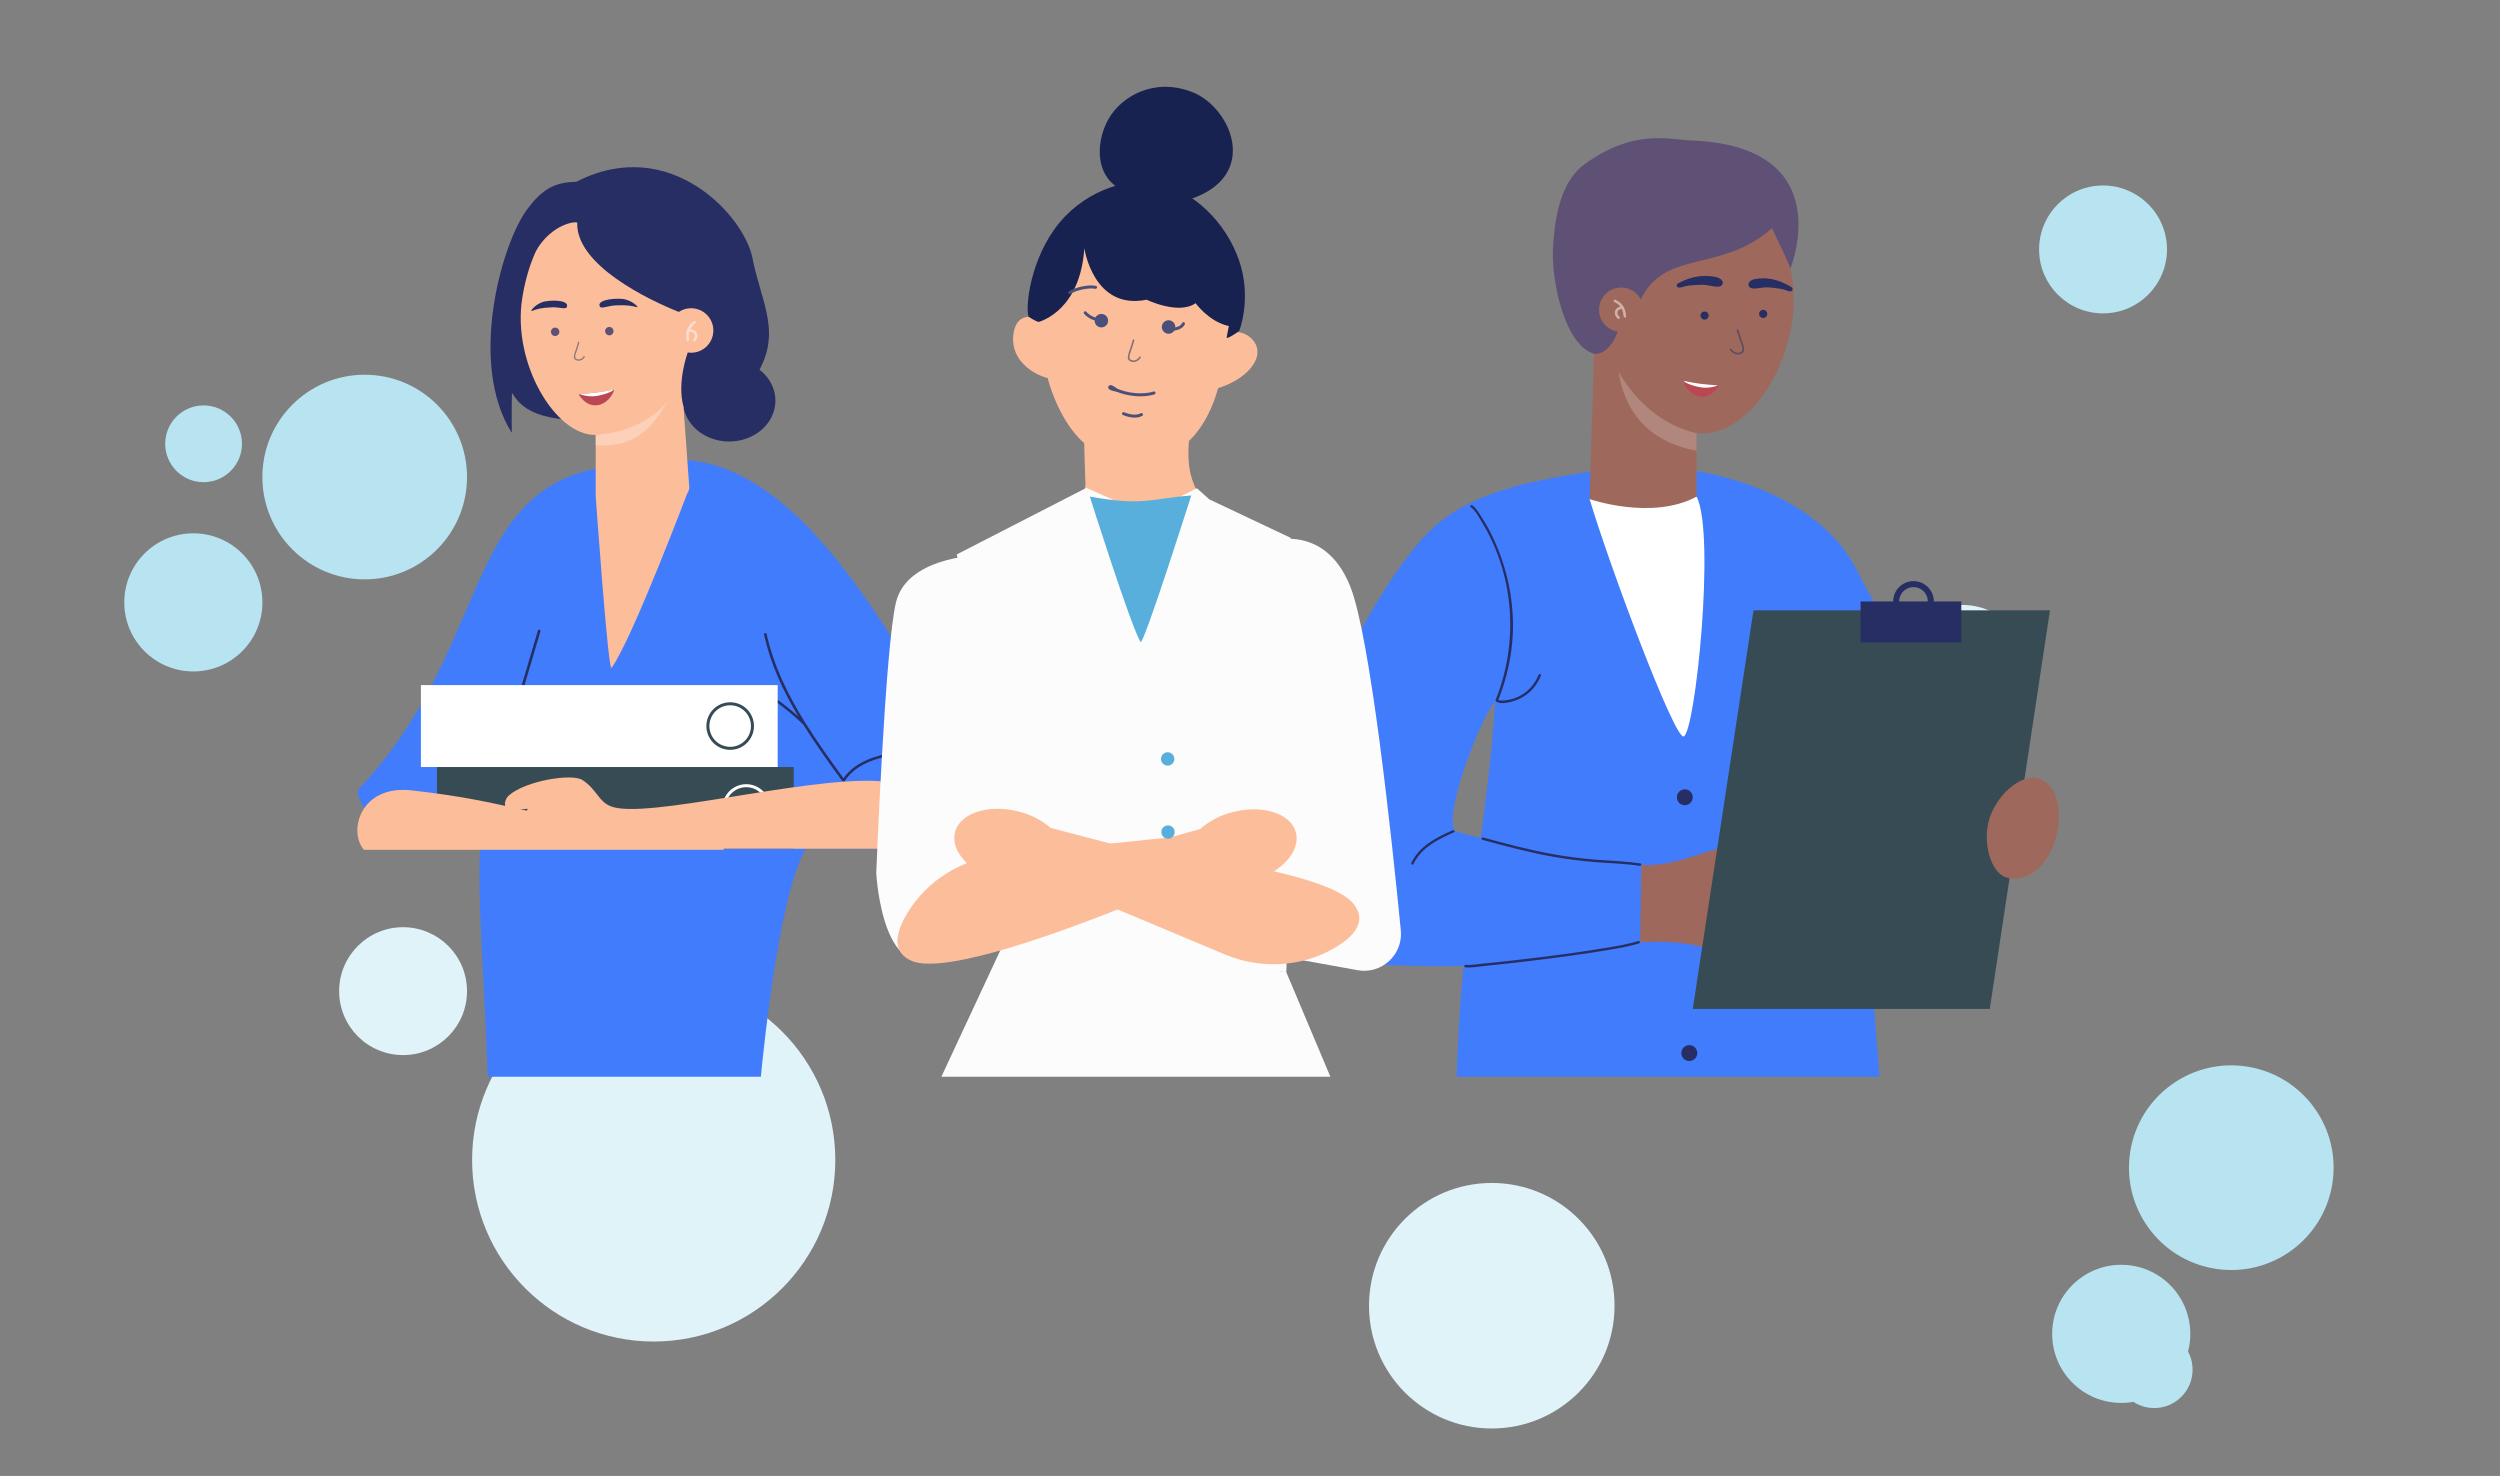
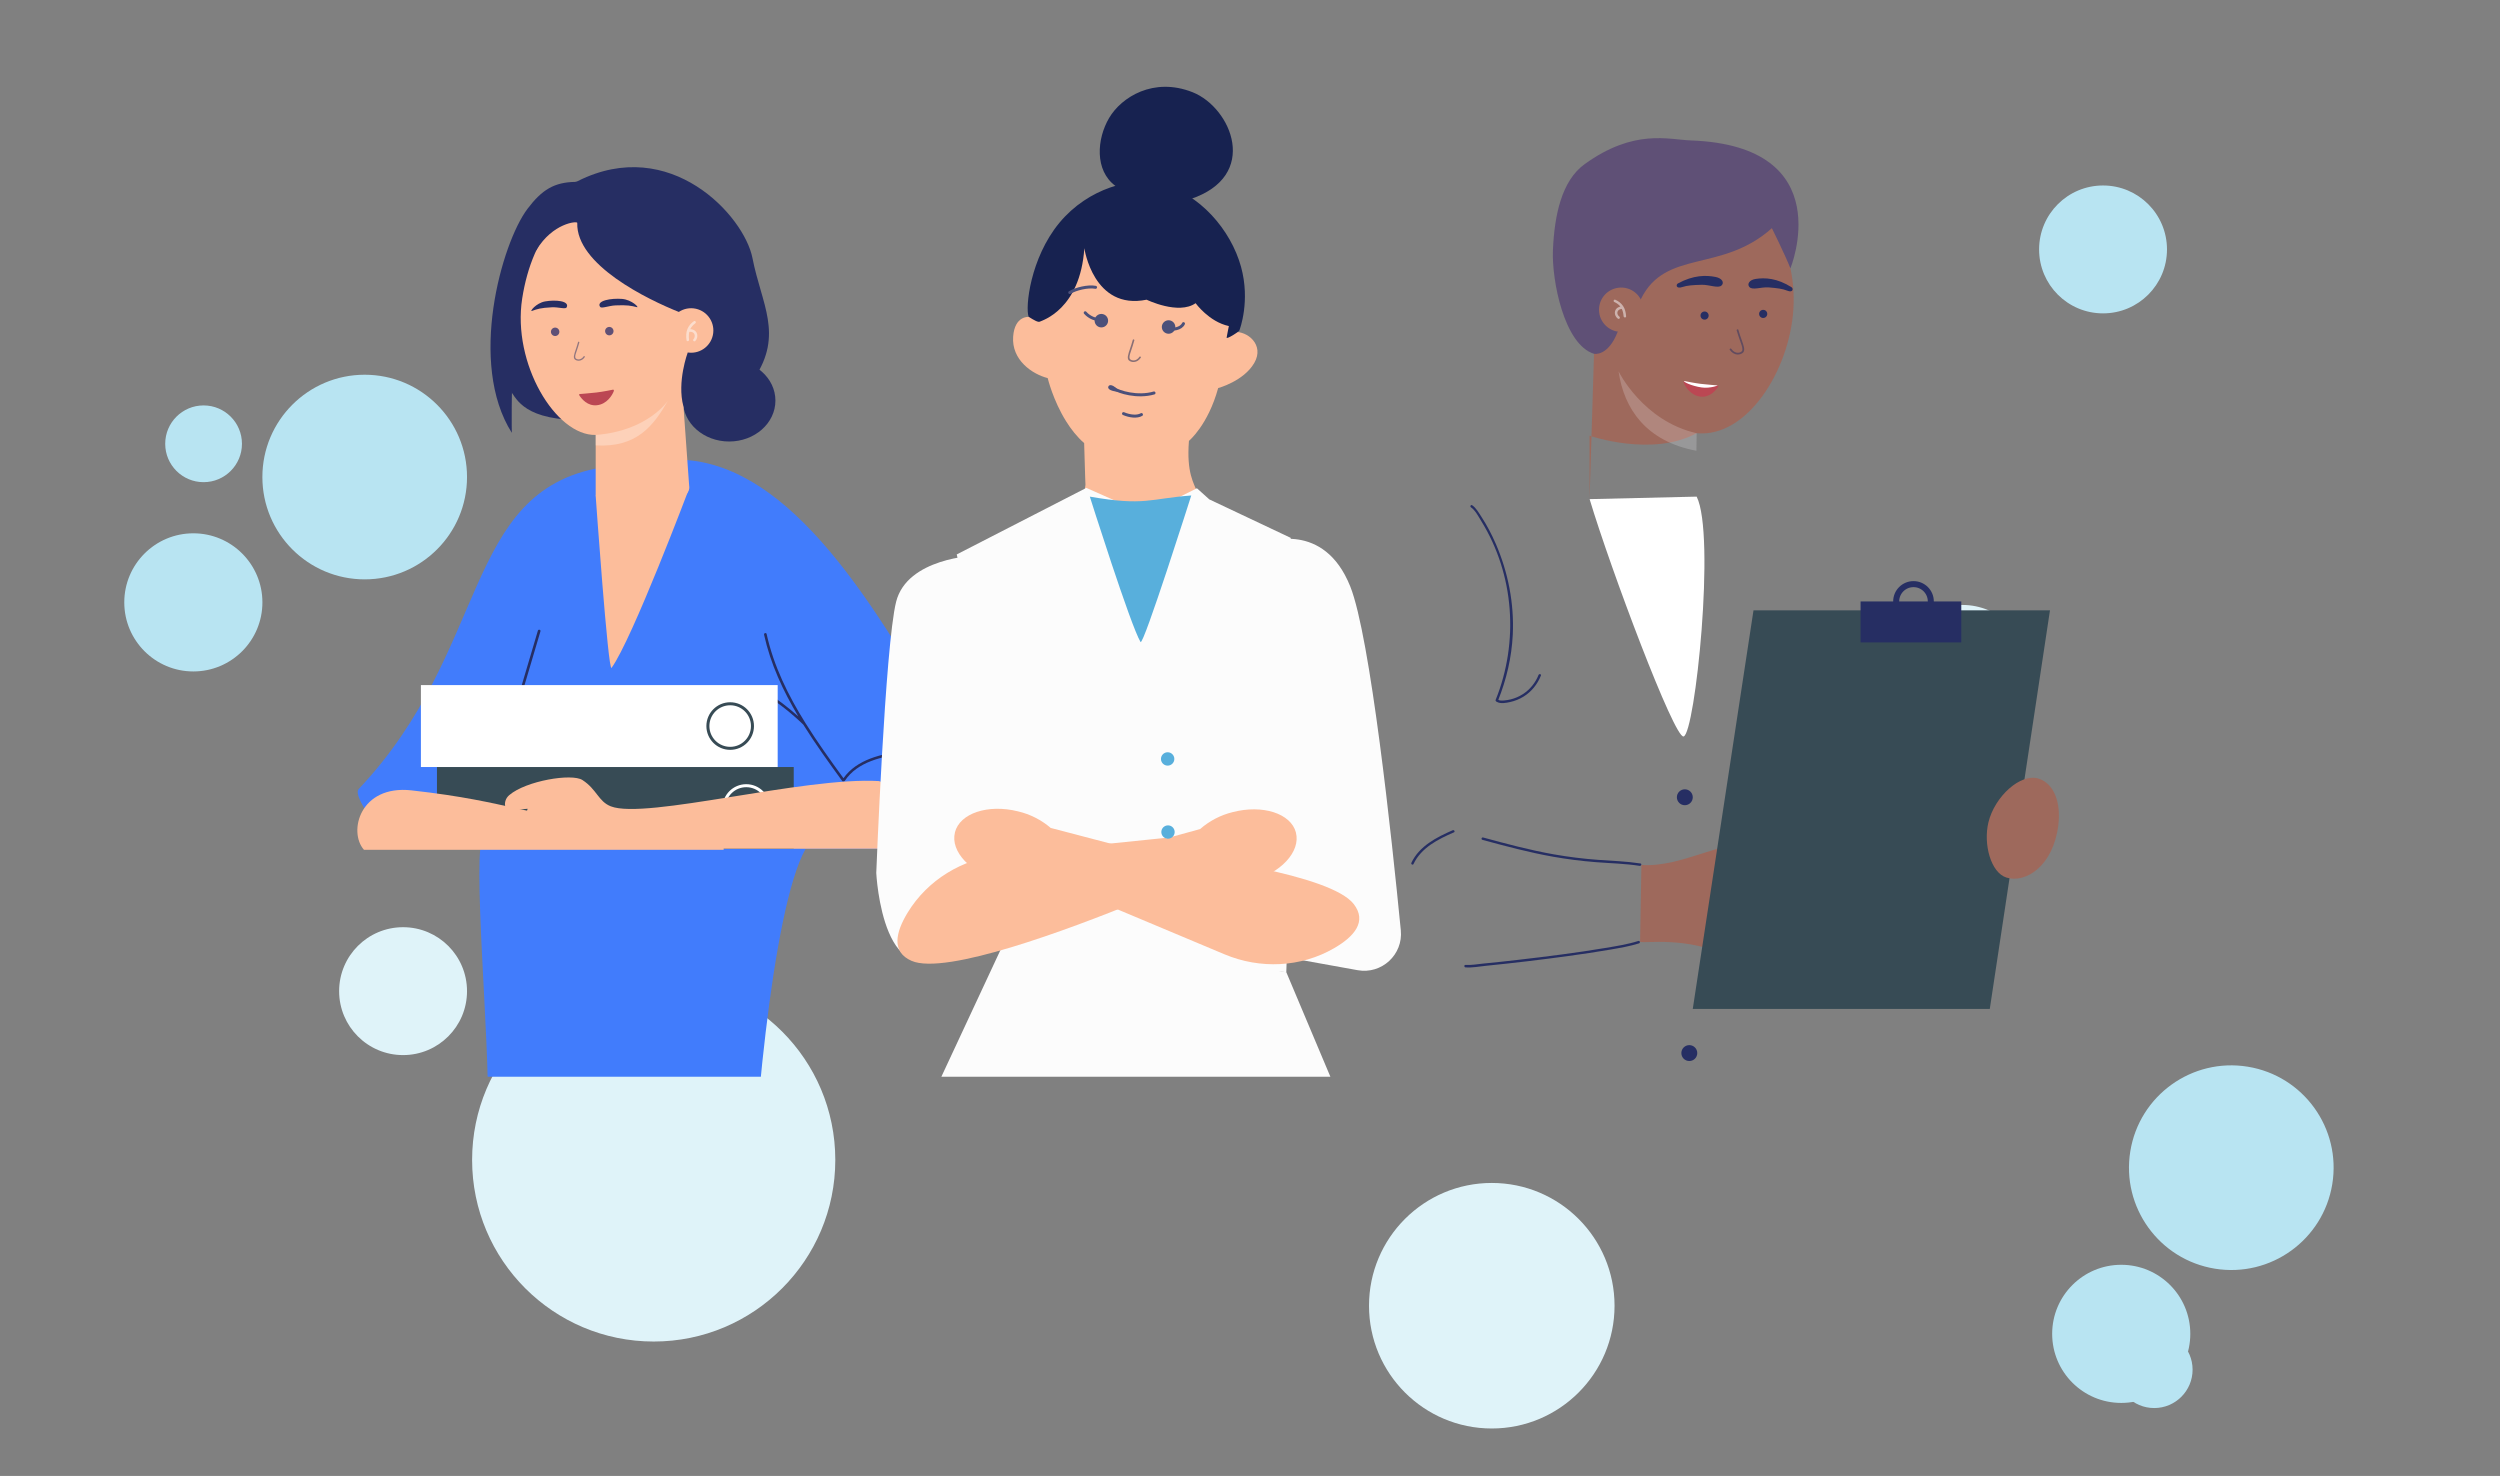
<svg xmlns="http://www.w3.org/2000/svg" viewBox="0 0 830 490">
  <rect x="0" y="0" width="830" height="490" fill="#808080" stroke="none" />
  <defs>
    <style>.cls-1,.cls-2,.cls-3,.cls-4,.cls-5,.cls-6,.cls-7,.cls-8,.cls-9,.cls-10,.cls-11,.cls-12,.cls-13,.cls-14,.cls-15,.cls-16,.cls-17,.cls-18,.cls-19,.cls-20,.cls-21,.cls-22,.cls-23{stroke-width:0px;}.cls-1,.cls-3{fill:#fcfdfe;}.cls-1,.cls-3,.cls-4,.cls-11,.cls-13,.cls-21{mix-blend-mode:multiply;}.cls-1,.cls-11,.cls-13,.cls-21{opacity:.5;}.cls-2{fill:#5f5076;}.cls-3{opacity:.2;}.cls-4{opacity:.3;}.cls-4,.cls-17,.cls-21{fill:#fdfeff;}.cls-24{clip-path:url(#clippath);}.cls-5,.cls-11{fill:#172250;}.cls-6,.cls-25,.cls-26,.cls-27,.cls-28{fill:none;}.cls-7{fill:#b8e4f2;}.cls-8{fill:#dff3f9;}.cls-25{stroke:#fff;}.cls-25,.cls-26,.cls-27{stroke-miterlimit:10;}.cls-9{fill:#58afdc;}.cls-29{clip-path:url(#clippath-1);}.cls-30{clip-path:url(#clippath-3);}.cls-31{clip-path:url(#clippath-2);}.cls-10{fill:#bb4753;}.cls-12{fill:#9e695c;}.cls-13,.cls-19{fill:#262e63;}.cls-14{fill:#374b55;}.cls-15{fill:#417cfc;}.cls-26{stroke:#374b55;}.cls-16{fill:#fcbd9b;}.cls-27{stroke:#262e63;stroke-width:2px;}.cls-18{fill:#f9fcff;}.cls-32{isolation:isolate;}.cls-20{fill:#4b507a;}.cls-22{fill:#fff;}.cls-28{stroke:#4b507a;stroke-linecap:round;stroke-linejoin:round;}.cls-23{fill:#fcfcfc;}</style>
    <clipPath id="clippath">
      <rect class="cls-6" width="830" height="490" />
    </clipPath>
    <clipPath id="clippath-1">
      <rect class="cls-6" x="27.5" y="-21.92" width="725.18" height="379.39" />
    </clipPath>
    <clipPath id="clippath-2">
      <path class="cls-6" d="M198.16,134.54c-3.12.33-5.04-2.11-5.8-3.24-.13-.2-.12-.45.09-.48,0,0,3.38-.26,5.54-.51,2.26-.26,5.56-.95,5.56-.95.21-.02.34.21.2.58-.49,1.27-2.26,4.25-5.59,4.6Z" />
    </clipPath>
    <clipPath id="clippath-3">
      <path class="cls-6" d="M564.61,131.68c3.12.33,5.04-2.11,5.8-3.24.13-.2.12-.45-.09-.48,0,0-3.38-.26-5.54-.51-2.26-.26-5.56-.95-5.56-.95-.21-.02-.34.21-.2.58.49,1.27,2.26,4.25,5.59,4.6Z" />
    </clipPath>
  </defs>
  <g class="cls-32">
    <g id="_レイヤー_2">
      <g id="Vision">
        <g class="cls-24">
          <g id="Layer_1">
            <circle class="cls-7" cx="121.08" cy="158.38" r="33.97" />
            <circle class="cls-7" cx="64.19" cy="199.99" r="22.93" />
            <circle class="cls-7" cx="67.59" cy="147.34" r="12.74" />
            <circle class="cls-7" cx="740.76" cy="387.65" r="33.97" transform="translate(239.46 1056.75) rotate(-80.78)" />
            <circle class="cls-8" cx="217.03" cy="385.1" r="60.29" />
            <circle class="cls-8" cx="495.27" cy="433.5" r="40.76" />
            <circle class="cls-8" cx="651.51" cy="222.92" r="22.08" />
            <circle class="cls-8" cx="133.82" cy="329.06" r="21.23" />
            <circle class="cls-7" cx="698.21" cy="82.81" r="21.23" />
            <circle class="cls-7" cx="704.25" cy="442.84" r="22.93" />
            <circle class="cls-7" cx="715.2" cy="454.73" r="12.74" />
          </g>
          <g class="cls-29">
            <rect class="cls-18" x="-1962.58" y="-44.96" width="1978.31" height="897.53" />
            <rect class="cls-17" x="-62.42" y="74.66" width="78.15" height="711.06" />
            <path class="cls-15" d="M161.2,373.44s24.46,19.92,35.58,21.76c41.79,6.91,52.55,15.53,52.55,15.53.09-29.15,6.84-109.02,18.12-128.88l-108-.07c-1.71,18.01,4.66,83.96,1.76,91.67Z" />
            <path class="cls-15" d="M230.53,153c35.01,4.97,62.33,50.73,89.8,100.25,2.51,4.52,11.9,28.53-10.55,28.53h-137.01c-5.93-25.51-1-33.75-1.71-45,0,0-12.98,32.72-26.62,45h-11.35c-4.24-1.66-16.48-17.21-13.99-19.84,43.64-46.15,34.28-98.69,80.48-106.72,0,0,13.92-4.63,30.94-2.21Z" />
            <path class="cls-19" d="M254.03,229.53c3.9,2.46,7.57,5.25,11,8.32-5.05-8.47-9.21-17.39-11.36-27.12-.12-.56.73-.79.85-.24,2.35,10.66,7.15,20.36,12.87,29.54.03.04.06.08.08.12,3.91,6.26,8.25,12.29,12.56,18.22,4.43-6.31,12.84-8.13,20.02-9.04.56-.07.56.81,0,.89-7.01.88-15.41,2.66-19.56,9.01-.08.12-.18.18-.3.2-.19.09-.43.07-.58-.14-4.43-6.09-8.9-12.28-12.93-18.73-4.01-3.86-8.39-7.3-13.1-10.27-.48-.3-.04-1.07.45-.76Z" />
            <path class="cls-19" d="M170.8,235.64c2.59-8.76,5.19-17.52,7.78-26.27.16-.55,1.02-.31.85.24-2.59,8.76-5.19,17.52-7.78,26.27-.16.55-1.02.31-.85-.24h0Z" />
            <ellipse class="cls-19" cx="242.08" cy="133" rx="15.36" ry="13.58" />
            <rect class="cls-14" x="145.07" y="254.65" width="118.45" height="27.2" />
            <circle class="cls-25" cx="247.75" cy="268.25" r="7.4" />
            <rect class="cls-22" x="139.75" y="227.45" width="118.45" height="27.2" transform="translate(397.94 482.1) rotate(-180)" />
            <circle class="cls-26" cx="242.42" cy="241.05" r="7.4" />
            <path class="cls-16" d="M291.8,259.32s16.02,4.37,10.81,22.45h-125.62c-1.91-2.41-2.79-10.88-1.81-13.26,0,0-3.33.23-5.02.7-2.61.73-3.52-3.16-1.1-5.22,5.62-4.8,20.79-7.3,24.31-5.02,4.79,3.1,5.28,7.12,9.44,8.74,11.52,4.49,64.21-9.89,89-8.39Z" />
            <path class="cls-16" d="M228.83,162.07c-19.84,3.48-16.1,3.57-31.07,2.45,0,0,4.14,58.77,5.28,57.21,6.87-9.47,25.79-59.66,25.79-59.66Z" />
            <path class="cls-16" d="M136.59,262.4c-17.03-1.88-21.09,13.71-15.75,19.74h119.42c.31-4.45-11.58-10.56-18.39-12.35-10.68-2.82-15.57.24-27.42.9-18.62,1.05-23.75-4.51-57.86-8.29Z" />
            <path class="cls-19" d="M169.84,130.25c-7.27-10.82,1.38-45.79,7.47-47.85,9.28-3.14,21.37,56.89,21.37,56.89-22.81,1.4-26.56-5.65-28.84-9.04Z" />
            <path class="cls-16" d="M228.78,161l-1.87-26.12c2.36-1.81,10.55-16.28,10.93-26.52.8-21.83-11.34-41.52-28.79-43.71-20.08-2.52-32.31,12.86-35.68,34.44-3.37,21.58,11.12,45.64,24.4,45.31v20.11c1.54,8.28,32.86,4.96,31.01-3.51Z" />
            <path class="cls-19" d="M188.08,102.1c.57-.91-.06-1.74-1.85-2.09-1.55-.3-3.59-.24-5.26.06-3.04.55-5.23,3.47-4.39,3.17,1.82-.66,2.88-1.03,6.67-1.22,2.07-.1,4.45.69,4.84.08Z" />
            <path class="cls-13" d="M191.91,113.58c-.24.89-.53,1.77-.82,2.64-.21.61-.43,1.23-.53,1.87-.06.4-.07.86.23,1.18.35.37.96.52,1.45.49.81-.05,1.46-.54,1.9-1.2.16-.24-.22-.49-.38-.24-.43.64-1.12,1.11-1.92.98-.46-.08-.87-.31-.87-.81,0-.64.27-1.29.47-1.89.32-.95.64-1.9.9-2.88.07-.28-.36-.42-.43-.14h0Z" />
            <path class="cls-4" d="M197.76,147.88v-3.48c17.36-1.29,24.03-11.41,24.03-11.41-4.9,8.49-10.44,15.67-24.03,14.88Z" />
            <path class="cls-19" d="M191.9,60.09c-.26.13-.69.29-.98.3-6.89.14-10.97,2.54-15.82,8.98-8.59,11.44-19.79,51.3-5.17,74.33,0,0-1.15-52.33,8.16-60.68,5.38-8.98,13.58-9.7,13.56-9.03-.43,13.89,23.27,25.43,33.98,29.68,0,0,2.13,3.17,2.7,13.36,0,0-3.63,9.74-1.44,17.86,0,0,15.22,3.2,23.54-9.29,9.75-14.63,2.37-24.6-.61-39.92-2.74-14.05-27.32-40.94-57.94-25.59Z" />
            <path class="cls-16" d="M236.79,110.55c-.46,4.05-4.11,6.97-8.17,6.51-4.05-.46-6.97-4.11-6.51-8.17.46-4.05,4.11-6.97,8.17-6.51,4.05.46,6.97,4.11,6.51,8.17Z" />
            <path class="cls-19" d="M199.28,101.93c-.69-.86-.11-1.74,1.74-2.26,1.6-.45,3.74-.57,5.52-.43,3.24.27,5.82,2.97,4.91,2.74-1.97-.48-3.11-.76-7.1-.59-2.17.09-4.59,1.11-5.06.53Z" />
            <path class="cls-21" d="M230.97,110.04c-.46-.54-1.14-.73-1.82-.75.37-.77.96-1.42,1.65-1.91.19-.14.29-.37.17-.59-.11-.19-.4-.3-.59-.17-.95.68-1.72,1.53-2.16,2.63-.47,1.17-.47,2.47-.29,3.71.08.55.92.33.84-.21-.12-.86-.12-1.75.09-2.59,0,0,.01,0,.02,0,.06,0,.11,0,.17,0,.11,0,.23,0,.34.01.03,0,.06,0,.09.01.05,0,.09.02.14.03.1.02.19.06.28.09,0,0,0,0,0,0,.01,0,.02,0,.03.02.03.02.06.03.09.05.06.04.12.08.18.12,0,0,.02.02.03.03.03.03.05.05.08.08.02.02.04.05.06.07.01.02.02.03.03.03.03.05.07.1.1.15.02.03.03.06.05.1,0,0,0,0,0,.01.02.07.04.13.06.2,0,.03.02.09.03.14,0,0,0,0,0,.02,0,.02,0,.04,0,.05,0,.04,0,.07,0,.11,0,.06,0,.13,0,.19,0,.01-.01.07-.01.09,0,.02,0,.03,0,.04-.01.07-.03.13-.05.2-.02.07-.05.13-.07.19.04-.11,0,0-.01.02-.01.03-.03.06-.05.09-.04.06-.08.13-.12.19-.02.03-.04.05-.06.08.07-.1,0,0-.02.02-.16.17-.18.43-.01.61.15.16.45.19.61.01.28-.31.49-.68.6-1.09.18-.72.05-1.5-.44-2.07ZM229.44,110.17s-.04,0,0,0h0Z" />
            <path class="cls-2" d="M200.91,110.1c.09.77.78,1.32,1.54,1.23.77-.09,1.32-.78,1.23-1.55-.09-.77-.78-1.32-1.55-1.23-.77.09-1.32.78-1.23,1.55Z" />
            <path class="cls-2" d="M182.92,110.32c.09.77.78,1.32,1.55,1.23.77-.09,1.32-.78,1.23-1.55-.09-.77-.78-1.32-1.55-1.23-.77.09-1.32.78-1.23,1.55Z" />
            <path class="cls-14" d="M506.12,438.73l111.38-3.09c2.91,26.06-3.15,272.17-12.67,299.12,0,0-12.22,2.66-21.4,2.15-4.32-.24-10.27-1.87-10.27-1.87l-13.21-210.27s-22.93,176.69-29.6,210.31c0,0-6.97.84-13.86.69-8.24-.18-17.09-1.4-17.09-1.4-2.44-69.86-1.72-271.6,6.72-295.63Z" />
-             <path class="cls-15" d="M433.22,295.15c5.82,25.62,9.57,25.62,52.7,25.61-6.55,59.01-2.33,264.55-2.33,264.55,17.45,2.76,56.95,3.23,81.82,2.84,0,0,4.05-25.82,4.72-25.9.9-.12,6.41,25.3,6.41,25.3,38.41-1.03,59.15-3.46,59.15-3.46-2.27-118.72-10.8-215.37-17.15-294.63-.16-2.05-3.08-17.84,6-19.28,8.13-1.29,28.35,11.66,28.35,11.66,0,0,16.38-19.81,14.15-21.97-33.67-32.56-46.82-64.85-52.87-74.61-4.9-7.89-18.81-23.01-50.89-28.86l-35.27.21c-19.77,3.03-40.62,6.62-54.27,20.6-14.55,14.91-50.75,72.9-40.52,117.95ZM496.33,232.89s-.71,16.64-4.74,45.29c0,0-8.61-2.04-8.83-2.64-3.01-8.21,9.96-38.9,13.57-42.65Z" />
            <path class="cls-12" d="M544.95,287.14l-.44,25.54c1.59.64,15.66-1.94,29.49,4.93l11.35-37.82c-12.14-1.84-26.84,8.4-40.4,7.36Z" />
            <polygon class="cls-14" points="562 334.96 660.61 334.96 680.59 202.64 582.16 202.64 562 334.96" />
            <path class="cls-12" d="M676.89,258.52c4.98,1.63,7.4,7.77,6.48,15.36-1.68,13.81-10.96,19.43-17.21,17.48-5.22-1.62-7.74-11.11-6.01-18.32,2.05-8.56,10.69-16.5,16.74-14.52Z" />
            <rect class="cls-19" x="617.71" y="199.68" width="33.44" height="13.6" transform="translate(1268.86 412.96) rotate(-180)" />
            <path class="cls-27" d="M629.53,199.68c0,3.17,2.57,5.75,5.75,5.75,3.17,0,5.75-2.57,5.75-5.75s-2.57-5.75-5.75-5.75c-3.17,0-5.75,2.57-5.75,5.75Z" />
            <path class="cls-22" d="M563.29,164.88c6.34,12.6-.5,78.7-4.34,79.63-3.06.74-24.21-55.49-31.2-78.8l35.55-.83Z" />
-             <path class="cls-12" d="M527.74,165.7c.38-13.02,1.47-48.25,1.47-48.25,0,0-1.35-9.83-1.2-15.1.63-21.76,21.18-40.53,38.69-39.83,17.88.72,30.1,18.51,28.7,40.23-1.31,20.3-15.4,42.68-32.11,41.07v21.04s0,0,0,0c-14.84,8.06-35.55.83-35.55.83Z" />
+             <path class="cls-12" d="M527.74,165.7c.38-13.02,1.47-48.25,1.47-48.25,0,0-1.35-9.83-1.2-15.1.63-21.76,21.18-40.53,38.69-39.83,17.88.72,30.1,18.51,28.7,40.23-1.31,20.3-15.4,42.68-32.11,41.07s0,0,0,0c-14.84,8.06-35.55.83-35.55.83Z" />
            <path class="cls-13" d="M577.14,109.51c.33,1.18.73,2.33,1.14,3.48.28.81.59,1.62.74,2.47.09.53.1,1.14-.28,1.56-.46.5-1.25.71-1.91.68-1.07-.05-1.95-.69-2.54-1.55-.22-.32.28-.65.5-.33.58.84,1.5,1.45,2.56,1.26.61-.11,1.15-.42,1.13-1.09-.02-.85-.38-1.7-.65-2.49-.44-1.25-.89-2.5-1.25-3.78-.1-.37.46-.56.57-.19h0Z" />
            <path class="cls-19" d="M564.58,104.94c.09.74.77,1.27,1.51,1.17.74-.09,1.27-.77,1.17-1.51-.09-.74-.77-1.27-1.51-1.17-.74.09-1.27.77-1.17,1.51Z" />
            <path class="cls-19" d="M584.04,104.39c.09.74.77,1.27,1.51,1.17.74-.09,1.27-.77,1.17-1.51-.09-.74-.77-1.27-1.51-1.17-.74.09-1.27.77-1.17,1.51Z" />
            <path class="cls-19" d="M571.58,94.75c.91-.89.22-2.36-2.01-2.8-3.13-.62-7.33-.67-12.52,2.16-.67.36-.67,1.92,1.51,1.18,1.57-.53,3.51-.67,6.4-.74,2.57-.06,5.49,1.3,6.61.21Z" />
            <path class="cls-3" d="M563.21,149.66l.08-5.83c-17.89-4.06-25.93-20.55-25.93-20.55,1.83,12.61,9.26,23.26,25.86,26.38Z" />
            <path class="cls-2" d="M529.21,117.46c-9.91-3.03-14.06-24.43-13.64-34.35.49-11.73,2.91-23.12,10.54-28.62,16.42-11.84,27.84-8.14,35.23-7.87,49.74,1.8,33.08,42.48,33.08,42.48-1.74-4.43-6.15-13.35-6.15-13.35-16.72,14.99-35.33,6.79-43.53,23.62-.23.48-7.66,10.78-7.66,10.78-3.22,8.33-7.87,7.31-7.87,7.31Z" />
            <path class="cls-12" d="M530.93,103.74c.5,4.03,4.18,6.9,8.21,6.39,4.03-.5,6.9-4.18,6.39-8.21-.5-4.03-4.18-6.9-8.21-6.39-4.03.5-6.9,4.18-6.39,8.21Z" />
            <path class="cls-1" d="M538.83,101.56c-.64-.95-1.54-1.6-2.57-2.06-.21-.09-.46.08-.52.28-.08.24.07.43.28.52.75.33,1.44.83,1.94,1.48-.64.15-1.25.47-1.58,1.07-.35.64-.32,1.4,0,2.05.18.37.45.67.78.91.18.13.46.05.58-.13.13-.2.05-.44-.13-.58-.02-.02-.11-.1-.02-.02-.02-.02-.05-.04-.07-.06-.05-.05-.1-.1-.15-.15-.02-.02-.04-.05-.06-.07-.02-.03-.08-.12-.02-.02-.03-.06-.07-.11-.11-.17-.03-.06-.06-.12-.09-.18,0,0,0-.02-.02-.03,0-.02-.03-.07-.03-.08-.02-.06-.03-.12-.05-.18,0-.03-.01-.07-.02-.1,0-.02,0-.03,0-.05,0-.02,0,0,0,0,0-.05,0-.12,0-.15,0-.07.01-.13.02-.2,0,0,0,0,0-.01,0-.03.02-.07.03-.1.02-.06.04-.11.06-.17,0,0,0-.02.02-.04.01-.03.03-.05.05-.08.02-.03.04-.06.06-.09,0,0,.02-.02.02-.03.05-.05.09-.1.14-.15.03-.02.05-.04.08-.07,0,0,.02-.01.03-.02,0,0,0,0,0,0,.08-.05.16-.1.25-.14.04-.02.08-.04.12-.05.03,0,.05-.02.08-.03.1-.03.21-.06.32-.08.05-.01.11-.02.16-.03,0,0,.01,0,.02,0,.37.76.54,1.6.6,2.44.04.53.87.57.84.03-.08-1.2-.33-2.43-1.02-3.45Z" />
            <path class="cls-19" d="M580.8,95.3c-.83-.94-.07-2.37,2.09-2.7,3.05-.46,7.09-.3,11.93,2.78.62.4.53,1.95-1.52,1.1-1.48-.61-3.34-.84-6.12-1.06-2.47-.19-5.36,1.03-6.38-.13Z" />
            <path class="cls-19" d="M544.4,287.47c-4.85-.76-9.76-.85-14.65-1.24-4.73-.37-9.45-.97-14.12-1.8-7.92-1.4-15.72-3.49-23.47-5.6-.51-.14-.29-.92.22-.79,7.75,2.11,15.55,4.2,23.47,5.6,4.87.86,9.77,1.47,14.7,1.83,4.7.34,9.41.48,14.07,1.2.52.08.3.87-.22.79h0Z" />
            <path class="cls-19" d="M544.14,313.2c-3.08.97-6.3,1.51-9.47,2.06-4.64.81-9.3,1.49-13.96,2.13-9.08,1.25-18.19,2.34-27.32,3.25-2.21.22-4.62.7-6.84.53-.52-.04-.52-.86,0-.82,1.84.14,3.82-.24,5.65-.42,3.91-.37,7.82-.8,11.72-1.25,9.69-1.12,19.38-2.33,29.01-3.95,3.68-.62,7.44-1.2,11.01-2.33.5-.16.72.63.22.79h0Z" />
            <path class="cls-19" d="M482.71,276.34c-5.26,2.28-10.85,5.08-13.43,10.52-.23.47-.93.06-.7-.41,2.64-5.56,8.34-8.47,13.72-10.81.48-.21.89.5.41.7h0Z" />
            <path class="cls-19" d="M488.77,167.75c1.27.84,2.21,2.53,3.02,3.77,1.87,2.85,3.45,5.9,4.81,9.02,4.11,9.48,6.14,19.86,5.64,30.19-.37,7.52-2.09,14.89-4.9,21.87-.19.48-.98.27-.79-.22,7.77-19.24,6.2-41.63-4.76-59.36-.88-1.43-2.02-3.65-3.43-4.58-.44-.29-.03-.99.41-.7h0Z" />
            <path class="cls-19" d="M556.72,264.69c0,1.46,1.18,2.64,2.64,2.64,1.46,0,2.64-1.18,2.64-2.64s-1.18-2.64-2.64-2.64c-1.46,0-2.64,1.18-2.64,2.64Z" />
            <path class="cls-19" d="M558.21,349.62c0,1.46,1.18,2.64,2.64,2.64,1.46,0,2.64-1.18,2.64-2.64s-1.18-2.64-2.64-2.64-2.64,1.18-2.64,2.64Z" />
            <circle class="cls-19" cx="560.05" cy="402.65" r="2.64" />
            <path class="cls-19" d="M511.58,224.3c-1.14,2.87-3.13,5.35-5.77,6.98-1.37.85-2.9,1.46-4.48,1.8-1.33.29-3.13.66-4.38-.06-.45-.26-.04-.97.41-.7.63.36,1.4.28,2.1.22.71-.06,1.42-.18,2.11-.35,1.43-.36,2.79-.94,4.03-1.74,2.35-1.51,4.17-3.77,5.2-6.37.19-.48.98-.27.79.22h0Z" />
            <path class="cls-16" d="M405.68,170.03c-14.94,13.59-24.12,22.34-41.86,39.46-9.01-13.59-10.77-41.76-10.77-41.76,7.05,1.53,7.1-5.61,7.35-6.93.12-.64.02,2.88-.12-2.38-.15-5.65-.34-11.31-.34-11.31-2.4-2.1-4.39-4.66-6.01-7.27-4.35-6.97-6.09-14.31-6.09-14.31-5.15-1.32-12.05-6.01-11.47-13.8.52-6.97,5.17-6.52,5.17-6.52l2.62-1.33,8.91-21.5s3.5-7.32,5.95-8.13c2.45-.81,6.79-1.66,7.78-1.35.99.31,3.82,6.97,5.41,7.31,1.58.34,36.05,17.28,36.05,17.28l1.33,12.75c4.47-.49,10.35,4.22,6.82,10.28-3.53,6.06-11.98,8.32-11.98,8.32-3.38,12.33-9.7,17.53-9.7,17.53-.85,10.63,1.62,14.06,2.96,17.46,1.32,3.36,7.67,6.27,8,6.19Z" />
            <path class="cls-5" d="M341.55,105.21c1.85,1.13,3.11,1.9,3.74,1.55s13.34-3.97,14.71-24.35c0,0,2.99,20.72,20.68,17.09,0,0,10.59,5.15,16.26,1.16,0,0,4.45,6.18,11.04,7.59,0,0-.71,3.5-.74,3.84-.04.66,4.05-1.93,4.22-2.35s3.7-9.8.56-21.17c-3.33-12.05-13.6-24.48-27.38-27.75-8.59-2.04-23.26,1.47-32.94,13.17-9.67,11.69-11.39,28.18-10.17,31.22Z" />
            <path class="cls-5" d="M370.3,61.71c-6.96-5.17-6.15-15.63-2.07-22.55,4.08-6.92,14.76-13.66,27.69-8.55,12.93,5.11,22.56,27.9-.89,35.55l-24.73-4.44Z" />
            <path class="cls-28" d="M355.16,97.12c1.99-1.21,6.02-2.21,8.56-1.73" />
            <circle class="cls-20" cx="387.97" cy="108.57" r="2.24" transform="translate(36.86 306.13) rotate(-45)" />
            <circle class="cls-20" cx="365.67" cy="106.47" r="2.24" transform="translate(178.03 437.9) rotate(-76.72)" />
            <path class="cls-28" d="M387.66,109.05c1.7.53,4.42.16,5.25-1.6" />
            <path class="cls-28" d="M360.29,103.84c1.26,1.46,3.59,2.61,5.69,2.17" />
            <path class="cls-28" d="M369.79,129c1.68,1.13,7.82,3.08,13.34,1.47" />
            <path class="cls-28" d="M373.01,137.32c2.04.89,4.51,1.17,5.95.32" />
            <path class="cls-20" d="M371.52,130.01c-1.72-2.48-3.5-2.57-3.6-1.47s2.44,1.55,3.6,1.47Z" />
            <polygon class="cls-23" points="337.77 308.85 333.14 313.29 299.71 384.97 296.05 503.53 352.22 503.53 378.56 444.82 396.31 502.96 446.82 502.96 458.52 397.41 427.05 322.76 337.77 308.85" />
            <path class="cls-23" d="M380.24,170.68l-19.58-8.7-43.02,22.09,9.51,42.45s-2.2,25.62,2.93,44.64c5.12,19.03,2.93,43.91,2.93,43.91l94.04,7.68,2.93-86.36-1.46-57.82-27.04-12.78-4.1-3.69-17.13,8.56Z" />
            <path class="cls-23" d="M323.86,184.44s-22.69.73-26.35,15.37c-3.66,14.64-6.59,90.02-6.59,90.02,0,0,2.2,44.73,26.71,23.46,24.52-21.27,22.32-85.67,22.32-85.67l-16.1-43.18h0Z" />
            <path class="cls-23" d="M420.47,180.05s19.03-7.32,27.81,14.64c6.67,16.68,13.76,83.18,16.79,114.19.79,8.07-6.36,14.66-14.34,13.22l-18.85-3.4c-5.77-1.04-9.99-6.04-10.06-11.9l-1.36-126.75h0Z" />
            <path class="cls-16" d="M317.04,276.37c-1.59,6.35,5.22,13.53,15.21,16.02,3.98,1.05,8.15,1.13,12.16.24l11.35,2.68v.2s50.78,21.32,50.78,21.32c11.81,4.96,25.34,4.38,36.42-2.05,6.59-3.82,11.01-8.82,6.46-14.66-7.56-9.68-50.66-15.85-75.41-18.65l-25.18-6.6c-3.13-2.68-6.85-4.56-10.85-5.5-9.98-2.49-19.36.64-20.95,6.99Z" />
            <path class="cls-16" d="M430.25,276.4c-1.65-6.34-11.07-9.37-21.03-6.77-3.99.98-7.69,2.91-10.79,5.62l-11.25,3.09-.09-.18-54.8,5.63c-12.74,1.31-24.34,8.31-30.99,19.26-3.95,6.51-5.44,13.02,1.36,15.96,11.27,4.87,52.06-10.37,75.12-19.77l25.26-6.28c4.03.85,8.2.72,12.16-.37,9.96-2.6,16.69-9.84,15.04-16.18h0s0,0,0,0Z" />
            <path class="cls-11" d="M376.08,112.84c-.28,1.06-.63,2.1-.98,3.14-.24.73-.51,1.46-.63,2.23-.07.48-.08,1.03.28,1.4.42.44,1.14.62,1.73.58.96-.06,1.74-.65,2.26-1.43.19-.29-.26-.58-.45-.29-.51.77-1.33,1.32-2.28,1.16-.55-.09-1.04-.36-1.03-.96,0-.76.32-1.53.55-2.24.38-1.13.76-2.26,1.07-3.42.09-.33-.42-.5-.51-.16h0Z" />
          </g>
          <g class="cls-31">
            <path class="cls-10" d="M198.16,134.54c-3.12.33-5.04-2.11-5.8-3.24-.13-.2-.12-.45.09-.48,0,0,3.38-.26,5.54-.51,2.26-.26,5.56-.95,5.56-.95.21-.02.34.21.2.58-.49,1.27-2.26,4.25-5.59,4.6Z" />
-             <path class="cls-22" d="M203.64,129.03c.95.46-2.56,2.01-5.85,2.47-2.76.39-5.98-.7-5.84-1.08l11.68-1.39Z" />
          </g>
          <path class="cls-9" d="M361.83,164.88c18.25,3.2,19.9.65,33.67-.38,0,0-15.91,50.15-16.84,48.64-3.28-5.35-16.84-48.26-16.84-48.26Z" />
          <circle class="cls-9" cx="387.66" cy="251.97" r="2.22" />
          <path class="cls-9" d="M389.14,277.98c-.97.75-2.36.58-3.11-.38-.75-.97-.58-2.36.38-3.11.97-.75,2.36-.58,3.11.38.75.97.58,2.36-.38,3.11Z" />
          <g class="cls-30">
            <path class="cls-10" d="M564.61,131.68c3.12.33,5.04-2.11,5.8-3.24.13-.2.12-.45-.09-.48,0,0-3.38-.26-5.54-.51-2.26-.26-5.56-.95-5.56-.95-.21-.02-.34.21-.2.58.49,1.27,2.26,4.25,5.59,4.6Z" />
            <path class="cls-22" d="M559.12,126.17c-.95.46,2.56,2.01,5.85,2.47,2.76.39,5.98-.7,5.84-1.08l-11.68-1.39Z" />
          </g>
        </g>
      </g>
    </g>
  </g>
</svg>